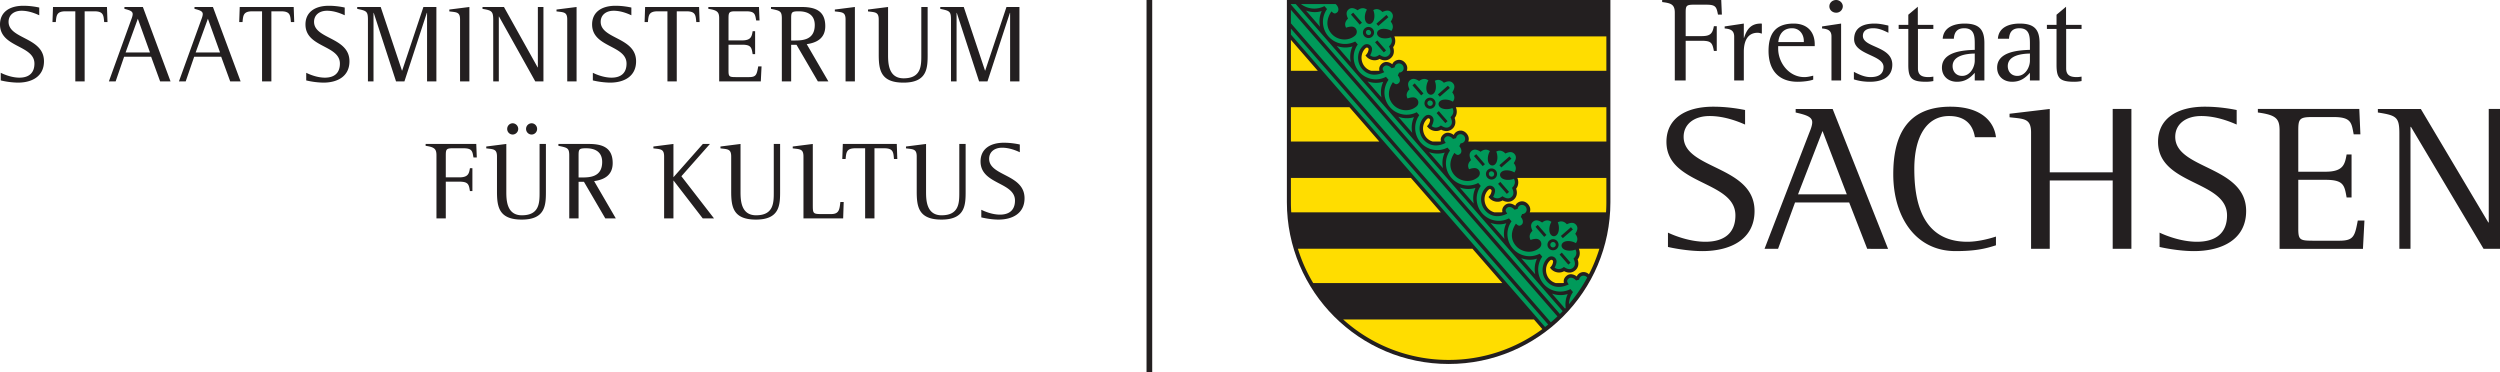
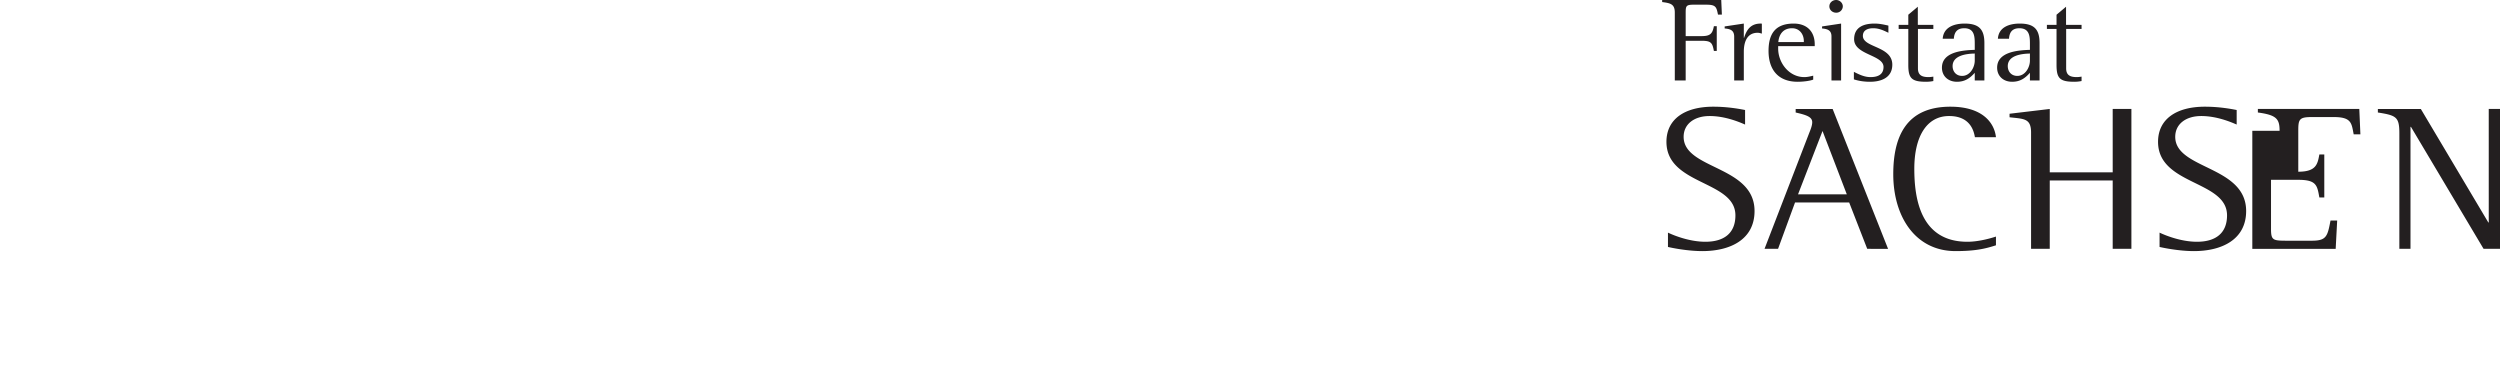
<svg xmlns="http://www.w3.org/2000/svg" xml:space="preserve" style="fill-rule:evenodd;clip-rule:evenodd;stroke-linejoin:round;stroke-miterlimit:2" viewBox="0 0 329 49" width="329" height="49">
  <g>
-     <path d="M150.523 1.682c-.13-.67-.195-.869-1.007-.869h-1.151c-.627 0-.672.125-.672.69v2.063h1.393c.746 0 .955-.199 1.078-.869h.252v2.167h-.252c-.133-.722-.254-.889-1.078-.889h-1.393V7.45h-.953V1.503c0-.753-.394-.826-1.107-.921v-.18h5.176l.056 1.28h-.342Zm3.481 1.591c-.986 0-1.217.89-1.217 1.665V7.45h-.844V3.618c0-.554-.33-.68-.834-.722v-.178l1.678-.251v1.245h.024c.228-.711.58-1.245 1.457-1.245.033 0 .066 0 .099.011v.869c-.121-.032-.242-.074-.363-.074Zm4.041.722c0-.586-.373-1.119-1.031-1.119-.778 0-1.141.533-1.205 1.213h2.236v-.094Zm-2.248.451v.219c0 1.215.933 2.492 2.291 2.492.264 0 .529-.063.779-.125v.345c-.361.136-.974.189-1.359.189-1.754 0-2.555-1.11-2.555-2.702 0-1.455.559-2.397 2.203-2.397 1.174 0 1.844.712 1.844 1.822v.157h-3.203Zm4.67 3.004V3.587c0-.534-.352-.649-.824-.691v-.178l1.668-.251V7.45h-.844Zm3.377.116c-.483 0-.955-.063-1.414-.21v-.659c.459.23.92.46 1.457.46.625 0 1.14-.209 1.14-.889 0-1.069-2.576-1.047-2.576-2.43 0-1.036.811-1.371 1.787-1.371.416 0 .811.083 1.217.178v.628c-.428-.209-.834-.397-1.326-.397-.461 0-.91.156-.91.669 0 1.047 2.578.879 2.578 2.523 0 1.11-.922 1.498-1.953 1.498Zm4.922 0c-1.282 0-1.567-.304-1.567-1.477V2.938h-.845v-.356h.845v-.89l.834-.701v1.591h1.36v.356h-1.35v3.455c0 .607.361.764.932.764.142 0 .275-.02.418-.042v.388a3.252 3.252 0 0 1-.627.063Zm4.255-2.472c-.746.011-1.941.168-1.941 1.1 0 .471.307.858.834.858.701 0 1.107-.753 1.107-1.34v-.618Zm0 2.356v-.67c-.429.482-.867.786-1.558.786-.768 0-1.317-.492-1.317-1.236 0-1.382 1.801-1.529 2.875-1.56v-.408c0-.68.022-1.486-.921-1.486-.637 0-.877.366-.911.92h-.976c.068-1.005.988-1.329 1.922-1.329 1.281 0 1.73.534 1.73 1.706V7.45h-.844Zm4.834-2.356c-.746.011-1.941.168-1.941 1.1 0 .471.307.858.834.858.701 0 1.107-.753 1.107-1.34v-.618Zm0 2.356v-.67c-.427.482-.867.786-1.558.786-.768 0-1.315-.492-1.315-1.236 0-1.382 1.799-1.529 2.873-1.56v-.408c0-.68.022-1.486-.923-1.486-.635 0-.875.366-.909.92h-.974c.064-1.005.984-1.329 1.918-1.329 1.283 0 1.732.534 1.732 1.706V7.45h-.844Zm3.899.116c-1.283 0-1.568-.304-1.568-1.477V2.938h-.844v-.356h.844v-.89l.834-.701v1.591h1.359v.356h-1.35v3.455c0 .607.364.764.932.764.146 0 .275-.02.418-.042v.388a3.248 3.248 0 0 1-.625.063Zm-28.856 3.749c-.584-.255-1.789-.747-3.107-.747-1.355 0-2.277.71-2.277 1.821 0 2.875 6.213 2.512 6.213 6.502 0 2.511-2.147 3.511-4.575 3.511-1.318 0-2.693-.289-3.011-.363v-1.255c.695.328 1.994.8 3.275.8 1.656 0 2.635-.764 2.635-2.313 0-3.078-6.043-2.623-6.043-6.445 0-1.985 1.599-3.076 4.105-3.076 1.223 0 2.239.182 2.785.29v1.275Zm4.639 6.114h4.274l-2.127-5.55-2.147 5.55Zm.963-5.332c.131-.328.281-.691.281-.983 0-.473-.508-.637-1.451-.856v-.309h3.24l4.856 12.255H163.6l-1.582-4.063h-4.743l-1.488 4.063h-1.185l3.898-10.107Zm16.379 9.796c-.902.292-1.789.509-3.539.509-3.539 0-5.459-3.039-5.459-6.737 0-3.313 1.146-5.915 5.008-5.915 2.841 0 3.857 1.437 3.99 2.675h-1.844c-.096-.564-.416-1.857-2.26-1.857-1.994 0-3.05 1.838-3.05 4.624 0 2.583.527 6.392 4.65 6.392 1.111 0 2.279-.383 2.504-.455v.764Zm3.076-9.868c0-1.256-.601-1.202-1.885-1.348v-.309l3.522-.419v5.553h5.515V9.949h1.639v12.255h-1.639v-5.992h-5.515v5.992h-1.637V12.025Zm18.014-.71c-.582-.255-1.787-.747-3.106-.747-1.355 0-2.277.71-2.277 1.821 0 2.875 6.213 2.512 6.213 6.502 0 2.511-2.147 3.511-4.574 3.511-1.319 0-2.694-.289-3.012-.363v-1.255c.695.328 1.994.8 3.275.8 1.657 0 2.637-.764 2.637-2.313 0-3.078-6.045-2.623-6.045-6.445 0-1.985 1.6-3.076 4.104-3.076 1.224 0 2.24.182 2.785.29v1.275Zm3.76.546c0-1.038-.264-1.384-1.903-1.603v-.309h8.887l.096 2.221h-.588c-.186-.946-.166-1.511-1.729-1.511h-1.978c-1.073 0-1.147.219-1.147 1.202v3.586h2.389c1.562 0 1.693-.655 1.846-1.511h.433v3.766h-.433c-.188-1.054-.247-1.545-1.846-1.545h-2.389v4.281c0 1.054.166 1.054 1.543 1.054h2.033c1.278 0 1.375-.38 1.637-1.766h.584l-.131 2.478h-7.304V11.861Zm10.494.236c0-1.456-.266-1.583-1.883-1.839v-.309h3.764l5.912 9.942h.039V9.949h.996v12.255h-1.449l-6.364-10.689h-.039v10.689h-.976V12.097ZM160.877 1.515c-.324 0-.594-.239-.594-.557 0-.318.27-.556.594-.556.311 0 .584.258.584.556a.57.57 0 0 1-.584.557Z" style="fill:#231f20;fill-rule:nonzero" transform="translate(0 -.604) scale(1.502)" />
-     <path d="M126.925 32.292c-7.828 0-14.173-6.346-14.173-14.175V.402h28.346v17.715c0 7.829-6.346 14.175-14.173 14.175Z" style="fill:#231f20" transform="translate(0 -.604) scale(1.502)" />
-     <path d="M122.164 3.591h18.58v3.012h-17.485c.084-.221.046-.478-.148-.7-.283-.326-.691-.332-.975-.086a.542.542 0 0 0-.148.213c-.248-.187-.613-.307-.914-.047-.207.181-.267.402-.213.602l-.058.018h-.669a1.146 1.146 0 0 1-.552-.352c-.412-.474-.383-1.235.087-1.643a.146.146 0 0 1 .206.015.151.151 0 0 1 .036.117c-.038.242-.113.355-.274.524l.09.104c.275.316.785.42 1.15.196.318.17.687.183.978-.07.291-.253.329-.619.206-.959.214-.261.238-.64.103-.944Zm5.391 6.201h13.189v3.011h-12.098c.085-.22.046-.479-.146-.701-.284-.326-.692-.333-.976-.086a.53.53 0 0 0-.147.213c-.248-.187-.613-.308-.914-.047-.207.181-.268.402-.213.602l-.065.019h-.656a1.139 1.139 0 0 1-.558-.353c-.412-.474-.383-1.235.087-1.643a.146.146 0 0 1 .206.014.153.153 0 0 1 .036.118c-.038.242-.114.356-.275.524l.09.104c.275.315.785.42 1.15.196.319.169.688.182.978-.071.291-.252.329-.619.206-.959.215-.259.239-.638.106-.941Zm5.388 6.201h7.801v2.124c0 .3-.01.595-.029.887h-6.681c.086-.22.048-.48-.145-.704-.284-.325-.693-.333-.977-.087a.556.556 0 0 0-.147.213c-.247-.185-.614-.307-.913-.047-.207.181-.269.404-.213.602l-.074.023h-.64a1.158 1.158 0 0 1-.567-.355c-.411-.475-.381-1.235.087-1.644a.147.147 0 0 1 .206.015c.03.033.041.078.037.118-.039.241-.114.354-.274.524l.09.104c.274.314.785.419 1.149.196.32.168.689.181.979-.071.29-.253.329-.62.206-.959.214-.26.238-.636.105-.939Zm5.389 6.2h1.801c-.24.779-.547 1.529-.916 2.245a.659.659 0 0 0-.916-.025.503.503 0 0 0-.148.213c-.247-.188-.614-.308-.913-.046-.208.179-.269.4-.214.599-.026.01-.052.018-.079.026h-.627a1.159 1.159 0 0 1-.573-.359c-.412-.473-.383-1.233.087-1.642a.147.147 0 0 1 .242.133c-.037.242-.113.355-.273.522l.09.104c.273.317.785.42 1.148.197.32.17.688.182.979-.071.291-.252.33-.618.207-.959.212-.258.238-.634.105-.937Zm-25.227-15.59V3.896l2.354 2.707h-2.354Zm0 6.2V9.792h5.125l2.62 3.011h-7.745Zm.029 6.201a13.64 13.64 0 0 1-.029-.887v-2.124h10.516l2.618 3.011h-13.105Zm21.267 9.389.732.844a13.759 13.759 0 0 1-8.208 2.7 13.766 13.766 0 0 1-9.24-3.544h16.716Zm-19.342-3.188a13.751 13.751 0 0 1-1.342-3.012h15.294l2.618 3.012h-16.57Z" style="fill:#fd0" transform="translate(0 -.604) scale(1.502)" />
-     <path d="M123.737 12.041a2.172 2.172 0 0 1 .154-1.373 2.165 2.165 0 0 1-1.381-.04l1.227 1.413Zm-5.387-6.199a2.158 2.158 0 0 1 .152-1.373 2.166 2.166 0 0 1-1.381-.04l1.229 1.413Zm2.693 3.099a2.168 2.168 0 0 1 .152-1.372 2.173 2.173 0 0 1-1.381-.04l1.229 1.412Zm5.389 6.199a2.154 2.154 0 0 1 .152-1.372 2.166 2.166 0 0 1-1.381-.041l1.229 1.413Zm2.693 3.099a2.175 2.175 0 0 1 .153-1.372 2.173 2.173 0 0 1-1.381-.04l1.228 1.412Zm2.695 3.099a2.16 2.16 0 0 1 .153-1.372 2.17 2.17 0 0 1-1.382-.041l1.229 1.413Zm2.694 3.1a2.188 2.188 0 0 1 .152-1.374c-.439.145-.932.12-1.38-.039l1.228 1.413Zm2.611 3.004.057-.063c-.057-.417 0-.845.179-1.215a2.18 2.18 0 0 1-1.381-.038l1.145 1.316ZM115.654 2.743c-.093-.467-.049-.958.153-1.373-.44.143-.932.119-1.38-.04l1.227 1.413Zm19.992 26.094L113.105 2.908v.527l22.27 25.618c.092-.07.182-.143.271-.216ZM113.105 2.446l22.774 26.197c.197-.168.391-.342.578-.52L113.105 1.261v1.185Zm16.526 16.835L113.527.756h-.422V.8l23.569 27.113.243-.249-7.286-8.383Zm9.435 5.44c-.005-.009-.011-.016-.017-.024-.137-.156-.393-.193-.549-.056a.395.395 0 0 0-.144.259l-.266.076c-.199-.228-.483-.316-.651-.17-.222.195-.114.327.008.515-.662.324-1.399.334-1.928-.275-.513-.591-.489-1.544.117-2.071a.45.45 0 0 1 .741.401 1.25 1.25 0 0 1-.168.471c.277.208.57.149.812-.054.247.158.538.296.801.069.263-.229.164-.537.043-.803.235-.213.335-.495.168-.796-.327.146-.827.137-1.064-.058-.217-.175-.199-.451.045-.592.263-.158.756-.096 1.058.093.207-.277.147-.569-.055-.814.157-.243.297-.534.068-.799-.229-.263-.536-.165-.802-.043-.213-.234-.494-.336-.797-.167.145.325.139.822-.054 1.06-.174.223-.45.2-.592-.037-.162-.264-.1-.76.09-1.063-.276-.207-.569-.147-.813.056-.245-.157-.537-.298-.8-.069-.262.229-.165.537-.044.8-.234.213-.334.496-.167.799a1.28 1.28 0 0 1 .492-.1.448.448 0 0 1 .293.788c-.606.528-1.553.42-2.067-.171-.529-.609-.417-1.337-.005-1.948.169.147.286.273.508.081.169-.148.121-.441-.077-.67l.113-.253c.1.003.192-.033.277-.106.157-.137.157-.394.02-.552-.137-.156-.391-.193-.549-.056a.394.394 0 0 0-.142.259l-.268.078c-.199-.229-.482-.317-.65-.17-.223.192-.113.326.008.514-.663.323-1.399.332-1.928-.277-.514-.591-.488-1.543.117-2.069a.45.45 0 0 1 .74.399c-.025.161-.08.333-.168.473.278.207.571.147.814-.056.245.158.536.298.8.07.263-.229.165-.537.043-.801.234-.213.335-.495.168-.798-.327.146-.828.138-1.065-.058-.216-.175-.199-.451.045-.591.264-.159.756-.096 1.059.093.207-.277.146-.57-.055-.813.156-.245.297-.536.068-.8-.229-.264-.537-.165-.801-.043-.213-.234-.496-.335-.798-.168.144.325.138.822-.055 1.062-.174.221-.448.2-.592-.038-.162-.263-.098-.759.09-1.063-.275-.207-.568-.147-.812.055-.246-.156-.537-.297-.8-.069-.263.23-.165.538-.043.802-.235.213-.336.495-.168.797a1.29 1.29 0 0 1 .491-.1.45.45 0 0 1 .293.79c-.606.526-1.553.418-2.066-.172-.53-.609-.416-1.337-.004-1.949.168.147.285.274.507.08.167-.146.122-.439-.078-.667l.114-.254a.4.4 0 0 0 .276-.106c.157-.137.157-.394.02-.552-.137-.157-.39-.192-.548-.056a.396.396 0 0 0-.143.259l-.267.077c-.199-.228-.483-.316-.651-.17-.223.194-.113.327.008.514-.662.324-1.399.333-1.928-.276-.513-.59-.488-1.543.117-2.07a.45.45 0 0 1 .741.401 1.3 1.3 0 0 1-.167.472c.276.208.569.147.812-.055.245.157.536.297.8.068.264-.229.165-.537.043-.801.234-.213.336-.495.168-.797-.326.145-.826.137-1.065-.059-.215-.175-.198-.451.045-.591.264-.158.757-.095 1.059.093.207-.276.147-.569-.055-.813.157-.244.297-.536.069-.8-.229-.263-.538-.165-.802-.043-.213-.234-.495-.335-.798-.168.145.326.139.823-.055 1.061-.173.222-.447.201-.591-.037-.162-.263-.099-.759.09-1.062-.276-.208-.569-.148-.813.055-.244-.158-.535-.298-.799-.069-.264.229-.166.537-.044.801-.234.213-.335.495-.167.797a1.27 1.27 0 0 1 .49-.099.448.448 0 0 1 .293.789c-.605.526-1.552.418-2.066-.172-.529-.609-.416-1.338-.004-1.949.168.148.285.274.508.081.168-.147.121-.44-.078-.669l.113-.253a.4.4 0 0 0 .277-.106c.157-.137.157-.394.02-.551-.137-.158-.391-.193-.549-.057a.404.404 0 0 0-.143.259l-.267.077c-.197-.228-.483-.316-.651-.17-.222.194-.113.327.009.515-.663.323-1.399.332-1.928-.276-.514-.591-.489-1.544.117-2.071a.45.45 0 0 1 .74.401 1.28 1.28 0 0 1-.166.472c.275.208.568.147.812-.055.245.157.536.297.799.068.264-.228.166-.536.043-.801.236-.213.336-.495.168-.797-.326.145-.826.138-1.064-.059-.215-.175-.199-.45.045-.59.263-.159.756-.096 1.058.092.208-.276.149-.569-.054-.813.157-.245.296-.536.068-.799-.229-.264-.537-.165-.801-.044-.213-.234-.496-.335-.798-.167.145.325.138.822-.055 1.061-.172.221-.448.2-.592-.038-.16-.263-.098-.759.091-1.062-.277-.208-.57-.148-.813.055-.245-.158-.536-.298-.8-.069-.263.229-.166.537-.043.802-.234.213-.336.494-.168.797.15-.067.329-.098.491-.1a.45.45 0 0 1 .293.789c-.606.526-1.553.418-2.066-.172-.529-.609-.417-1.337-.005-1.948.168.146.285.273.508.08.168-.147.139-.476-.141-.726h-3.041c.588.451 1.39.531 2.063.181l.113.129.114.13a1.928 1.928 0 0 0 .118 2.39c.591.68 1.559.862 2.35.45l.113.13.112.129a1.93 1.93 0 0 0 .119 2.391c.59.679 1.559.861 2.35.449l.226.26a1.932 1.932 0 0 0 .117 2.39 1.932 1.932 0 0 0 2.352.45l.112.13.113.129a1.926 1.926 0 0 0 .119 2.39c.59.68 1.558.862 2.349.451l.114.128.112.131a1.928 1.928 0 0 0 .118 2.389 1.93 1.93 0 0 0 2.351.451l.112.129.113.13a1.93 1.93 0 0 0 .118 2.39c.591.679 1.56.86 2.351.45l.113.13.113.129a1.926 1.926 0 0 0 .118 2.389 1.926 1.926 0 0 0 2.349.451l.114.13.113.13a1.926 1.926 0 0 0 .118 2.389c.591.681 1.56.861 2.351.45l.112.131.112.129c-.228.319-.346.69-.357 1.063.609-.717 1.148-1.5 1.601-2.333Zm-4.533-4.446.196-.171.765.883-.195.169-.766-.881Zm2.878 3.312.196-.17-.766-.882-.195.17.765.882Zm-1.497-1.92a.236.236 0 0 1 .335.022.237.237 0 1 1-.335-.022Zm-.164-.188a.486.486 0 1 1 .64.732.486.486 0 0 1-.64-.732Zm-3.328-7.173-.17-.196-.881.766.17.196.881-.766Zm-.4 3.082.197-.171-.766-.88-.196.17.765.881Zm-2.877-3.311.195-.17.764.881-.194.17-.765-.881Zm1.693 1.75a.239.239 0 0 0-.314-.36.239.239 0 0 0 .314.36Zm.162.187a.486.486 0 1 0-.639-.733.486.486 0 0 0 .639.733Zm-4.137-8.102.17.195-.881.766-.17-.196.881-.765Zm-3.107-.034.195-.17.766.88-.196.171-.765-.881Zm2.879 3.312.195-.171-.766-.881-.195.171.766.881Zm-1.498-1.921a.238.238 0 1 1 .312.359.238.238 0 0 1-.312-.359Zm-.163-.187a.486.486 0 1 1 .639.733.486.486 0 0 1-.639-.733Zm-3.329-7.174-.17-.196-.881.767.17.195.881-.766Zm-.399 3.083.195-.171-.765-.88-.196.17.766.881Zm-2.879-3.312.196-.17.765.881-.195.17-.766-.881Zm1.694 1.75a.239.239 0 0 0-.313-.359.239.239 0 0 0 .313.359Zm.162.188a.486.486 0 1 0-.638-.734.486.486 0 0 0 .638.734Zm17.418 16.692.17.195-.881.766-.17-.195.881-.766Z" style="fill:#009a5a" transform="translate(0 -.604) scale(1.502)" />
-     <path d="M100.455.402h.498V33h-.498zM3.439 1.741c-.291-.135-.892-.397-1.55-.397-.677 0-1.138.378-1.138.969 0 1.531 3.102 1.337 3.102 3.459 0 1.337-1.071 1.87-2.284 1.87a7.07 7.07 0 0 1-1.504-.194V6.78c.348.174.997.426 1.636.426.827 0 1.316-.407 1.316-1.23C3.017 4.338 0 4.581 0 2.545 0 1.49.798.908 2.048.908c.611 0 1.119.097 1.391.155v.678Zm3.16-.348h-.846c-.789 0-.808.348-.864.94h-.292l.047-1.318h4.728l.047 1.318h-.291c-.057-.592-.057-.94-.865-.94h-.846v6.143h-.818V1.393Zm4.406 3.604h2.134l-1.063-2.955-1.071 2.955Zm.479-2.839c.066-.174.141-.368.141-.523 0-.252-.253-.339-.724-.456v-.164h1.617l2.425 6.521h-.912l-.789-2.161h-2.369l-.742 2.161h-.592l1.945-5.378Zm5.659 2.839h2.134l-1.062-2.955-1.072 2.955Zm.48-2.839c.066-.174.141-.368.141-.523 0-.252-.254-.339-.724-.456v-.164h1.616l2.426 6.521h-.912l-.79-2.161h-2.368l-.743 2.161h-.592l1.946-5.378Zm5.337-.765h-.846c-.79 0-.809.348-.865.94h-.291l.046-1.318h4.728l.047 1.318h-.291c-.056-.592-.056-.94-.865-.94h-.846v6.143h-.817V1.393Zm7.244.348c-.291-.135-.892-.397-1.551-.397-.676 0-1.137.378-1.137.969 0 1.531 3.102 1.337 3.102 3.459 0 1.337-1.072 1.87-2.284 1.87a7.07 7.07 0 0 1-1.504-.194V6.78c.348.174.996.426 1.635.426.828 0 1.316-.407 1.316-1.23 0-1.638-3.017-1.395-3.017-3.431 0-1.055.799-1.637 2.049-1.637.611 0 1.119.097 1.391.155v.678Zm2.033.417c0-.775-.112-.804-.94-.979v-.164h2.059l1.861 5.571h.019l1.861-5.571h1.137v6.521h-.817V1.528h-.02l-1.964 6.008H34.7l-1.955-6.008h-.019v6.008h-.489V2.158Zm8.071-.039c0-.668-.291-.639-.94-.717v-.164l1.758-.223v6.521h-.818V2.119Zm2.907.039c0-.775-.132-.843-.94-.979v-.164h1.88l2.951 5.29h.019v-5.29h.489v6.521h-.715l-3.177-5.688h-.018v5.688h-.489V2.158Zm6.484-.039c0-.668-.291-.639-.94-.717v-.164l1.758-.223v6.521h-.818V2.119Zm5.619-.378c-.292-.135-.893-.397-1.551-.397-.677 0-1.137.378-1.137.969 0 1.531 3.101 1.337 3.101 3.459 0 1.337-1.071 1.87-2.284 1.87a7.092 7.092 0 0 1-1.504-.194V6.78c.349.174.997.426 1.636.426.827 0 1.316-.407 1.316-1.23 0-1.638-3.017-1.395-3.017-3.431 0-1.055.799-1.637 2.049-1.637.611 0 1.118.097 1.391.155v.678Zm3.16-.348h-.846c-.79 0-.809.348-.865.94h-.291l.046-1.318h4.729l.046 1.318h-.291c-.056-.592-.056-.94-.864-.94h-.847v6.143h-.817V1.393Zm4.534.639c0-.552-.132-.736-.95-.853v-.164h4.437l.047 1.182h-.292c-.094-.504-.084-.804-.864-.804h-.988c-.535 0-.573.116-.573.639v1.909h1.194c.78 0 .846-.349.921-.804h.216v2.006h-.216c-.094-.562-.122-.824-.921-.824h-1.194v2.277c0 .562.085.562.771.562h1.015c.639 0 .686-.204.818-.94h.291l-.066 1.318h-3.646V2.032Zm6.306 1.919h.254c.667 0 1.814 0 1.814-1.357 0-.92-.667-1.201-1.401-1.201-.629 0-.667.077-.667.649v1.909Zm-.817-1.909c0-.678-.151-.698-.95-.863v-.164h2.66c1.147 0 2.096.281 2.096 1.676 0 1.104-.799 1.463-1.626 1.58l1.899 3.265h-.921l-1.871-3.207h-.47v3.207h-.817V2.042Zm5.584.077c0-.668-.292-.639-.94-.717v-.164l1.757-.223v6.521h-.817V2.119Zm7.192 3.004c0 1.192 0 2.519-2.115 2.519-2.021 0-2.171-1.133-2.171-2.48V2.119c0-.668-.301-.639-.94-.717v-.164l1.758-.223v4.147c0 .707 0 2.102 1.362 2.102 1.551 0 1.551-1.114 1.551-2.025V1.015h.555v4.108Zm2.046-2.965c0-.775-.113-.804-.94-.979v-.164h2.058l1.862 5.571h.018l1.862-5.571h1.137v6.521h-.818V1.528h-.019l-1.964 6.008h-.733l-1.955-6.008h-.019v6.008h-.489V2.158ZM38.241 14.032c0-.552-.131-.736-.949-.853v-.164h4.437l.046 1.182h-.291c-.094-.504-.085-.804-.864-.804h-.987c-.536 0-.574.116-.574.639v1.909h1.194c.78 0 .846-.349.921-.804h.216v2.006h-.216c-.094-.562-.122-.824-.921-.824h-1.194v3.217h-.818v-5.504Zm7.851-2.335a.49.49 0 0 1 .488-.494c.264 0 .48.223.48.494a.489.489 0 0 1-.48.494.49.49 0 0 1-.488-.494Zm-1.654 0c0-.271.215-.494.479-.494.263 0 .488.223.488.494a.496.496 0 0 1-.488.494.488.488 0 0 1-.479-.494Zm3.393 5.426c0 1.192 0 2.519-2.115 2.519-2.021 0-2.172-1.134-2.172-2.48v-3.043c0-.668-.3-.639-.939-.717v-.164l1.757-.223v4.147c0 .707 0 2.102 1.363 2.102 1.551 0 1.551-1.114 1.551-2.024v-4.225h.555v4.108Zm2.862-1.172h.254c.667 0 1.814 0 1.814-1.357 0-.92-.667-1.201-1.401-1.201-.629 0-.667.077-.667.649v1.909Zm-.817-1.909c0-.678-.151-.698-.95-.863v-.164h2.66c1.147 0 2.096.281 2.096 1.676 0 1.105-.799 1.463-1.626 1.58l1.899 3.265h-.921l-1.871-3.207h-.47v3.207h-.817v-5.494Zm8.312.077c0-.668-.291-.639-.94-.717v-.164l1.757-.223v2.916l2.576-2.916h.62l-2.5 2.829 2.858 3.692h-.988l-2.547-3.304h-.019v3.304h-.817v-5.417Zm10.163 3.004c0 1.192 0 2.519-2.115 2.519-2.021 0-2.171-1.134-2.171-2.48v-3.043c0-.668-.301-.639-.94-.717v-.164l1.758-.223v4.147c0 .707 0 2.102 1.363 2.102 1.55 0 1.55-1.114 1.55-2.024v-4.225h.555v4.108Zm2.046-3.004c0-.668-.291-.639-.94-.717v-.164l1.758-.223v5.29c0 .795 0 .853.77.853h.837c.705 0 .733-.407.808-1.056h.292l-.047 1.434h-3.478v-5.417Zm5.403-.726h-.846c-.789 0-.808.348-.865.94h-.291l.047-1.318h4.728l.047 1.318h-.292c-.056-.592-.056-.94-.864-.94h-.846v6.143H75.8v-6.143Zm8.806 3.73c0 1.192 0 2.519-2.115 2.519-2.021 0-2.171-1.134-2.171-2.48v-3.043c0-.668-.301-.639-.94-.717v-.164l1.758-.223v4.147c0 .707 0 2.102 1.363 2.102 1.55 0 1.55-1.114 1.55-2.024v-4.225h.555v4.108Zm4.747-3.382c-.291-.135-.893-.397-1.551-.397-.676 0-1.137.378-1.137.969 0 1.531 3.102 1.337 3.102 3.459 0 1.337-1.072 1.87-2.285 1.87-.657 0-1.343-.155-1.503-.193v-.669c.348.175.996.427 1.635.427.827 0 1.316-.408 1.316-1.231 0-1.638-3.017-1.395-3.017-3.43 0-1.056.799-1.638 2.049-1.638.611 0 1.119.097 1.391.155v.678Z" style="fill:#231f20;fill-rule:nonzero" transform="translate(0 -.604) scale(1.502)" />
+     <path d="M150.523 1.682c-.13-.67-.195-.869-1.007-.869h-1.151c-.627 0-.672.125-.672.69v2.063h1.393c.746 0 .955-.199 1.078-.869h.252v2.167h-.252c-.133-.722-.254-.889-1.078-.889h-1.393V7.45h-.953V1.503c0-.753-.394-.826-1.107-.921v-.18h5.176l.056 1.28h-.342Zm3.481 1.591c-.986 0-1.217.89-1.217 1.665V7.45h-.844V3.618c0-.554-.33-.68-.834-.722v-.178l1.678-.251v1.245h.024c.228-.711.58-1.245 1.457-1.245.033 0 .066 0 .099.011v.869c-.121-.032-.242-.074-.363-.074Zm4.041.722c0-.586-.373-1.119-1.031-1.119-.778 0-1.141.533-1.205 1.213h2.236v-.094Zm-2.248.451v.219c0 1.215.933 2.492 2.291 2.492.264 0 .529-.063.779-.125v.345c-.361.136-.974.189-1.359.189-1.754 0-2.555-1.11-2.555-2.702 0-1.455.559-2.397 2.203-2.397 1.174 0 1.844.712 1.844 1.822v.157h-3.203Zm4.67 3.004V3.587c0-.534-.352-.649-.824-.691v-.178l1.668-.251V7.45h-.844Zm3.377.116c-.483 0-.955-.063-1.414-.21v-.659c.459.23.92.46 1.457.46.625 0 1.14-.209 1.14-.889 0-1.069-2.576-1.047-2.576-2.43 0-1.036.811-1.371 1.787-1.371.416 0 .811.083 1.217.178v.628c-.428-.209-.834-.397-1.326-.397-.461 0-.91.156-.91.669 0 1.047 2.578.879 2.578 2.523 0 1.11-.922 1.498-1.953 1.498Zm4.922 0c-1.282 0-1.567-.304-1.567-1.477V2.938h-.845v-.356h.845v-.89l.834-.701v1.591h1.36v.356h-1.35v3.455c0 .607.361.764.932.764.142 0 .275-.02.418-.042v.388a3.252 3.252 0 0 1-.627.063Zm4.255-2.472c-.746.011-1.941.168-1.941 1.1 0 .471.307.858.834.858.701 0 1.107-.753 1.107-1.34v-.618Zm0 2.356v-.67c-.429.482-.867.786-1.558.786-.768 0-1.317-.492-1.317-1.236 0-1.382 1.801-1.529 2.875-1.56v-.408c0-.68.022-1.486-.921-1.486-.637 0-.877.366-.911.92h-.976c.068-1.005.988-1.329 1.922-1.329 1.281 0 1.73.534 1.73 1.706V7.45h-.844Zm4.834-2.356c-.746.011-1.941.168-1.941 1.1 0 .471.307.858.834.858.701 0 1.107-.753 1.107-1.34v-.618Zm0 2.356v-.67c-.427.482-.867.786-1.558.786-.768 0-1.315-.492-1.315-1.236 0-1.382 1.799-1.529 2.873-1.56v-.408c0-.68.022-1.486-.923-1.486-.635 0-.875.366-.909.92h-.974c.064-1.005.984-1.329 1.918-1.329 1.283 0 1.732.534 1.732 1.706V7.45h-.844Zm3.899.116c-1.283 0-1.568-.304-1.568-1.477V2.938h-.844v-.356h.844v-.89l.834-.701v1.591h1.359v.356h-1.35v3.455c0 .607.364.764.932.764.146 0 .275-.02.418-.042v.388a3.248 3.248 0 0 1-.625.063Zm-28.856 3.749c-.584-.255-1.789-.747-3.107-.747-1.355 0-2.277.71-2.277 1.821 0 2.875 6.213 2.512 6.213 6.502 0 2.511-2.147 3.511-4.575 3.511-1.318 0-2.693-.289-3.011-.363v-1.255c.695.328 1.994.8 3.275.8 1.656 0 2.635-.764 2.635-2.313 0-3.078-6.043-2.623-6.043-6.445 0-1.985 1.599-3.076 4.105-3.076 1.223 0 2.239.182 2.785.29v1.275Zm4.639 6.114h4.274l-2.127-5.55-2.147 5.55Zm.963-5.332c.131-.328.281-.691.281-.983 0-.473-.508-.637-1.451-.856v-.309h3.24l4.856 12.255H163.6l-1.582-4.063h-4.743l-1.488 4.063h-1.185l3.898-10.107Zm16.379 9.796c-.902.292-1.789.509-3.539.509-3.539 0-5.459-3.039-5.459-6.737 0-3.313 1.146-5.915 5.008-5.915 2.841 0 3.857 1.437 3.99 2.675h-1.844c-.096-.564-.416-1.857-2.26-1.857-1.994 0-3.05 1.838-3.05 4.624 0 2.583.527 6.392 4.65 6.392 1.111 0 2.279-.383 2.504-.455v.764Zm3.076-9.868c0-1.256-.601-1.202-1.885-1.348v-.309l3.522-.419v5.553h5.515V9.949h1.639v12.255h-1.639v-5.992h-5.515v5.992h-1.637V12.025Zm18.014-.71c-.582-.255-1.787-.747-3.106-.747-1.355 0-2.277.71-2.277 1.821 0 2.875 6.213 2.512 6.213 6.502 0 2.511-2.147 3.511-4.574 3.511-1.319 0-2.694-.289-3.012-.363v-1.255c.695.328 1.994.8 3.275.8 1.657 0 2.637-.764 2.637-2.313 0-3.078-6.045-2.623-6.045-6.445 0-1.985 1.6-3.076 4.104-3.076 1.224 0 2.24.182 2.785.29v1.275Zm3.76.546c0-1.038-.264-1.384-1.903-1.603v-.309h8.887l.096 2.221h-.588c-.186-.946-.166-1.511-1.729-1.511h-1.978c-1.073 0-1.147.219-1.147 1.202v3.586c1.562 0 1.693-.655 1.846-1.511h.433v3.766h-.433c-.188-1.054-.247-1.545-1.846-1.545h-2.389v4.281c0 1.054.166 1.054 1.543 1.054h2.033c1.278 0 1.375-.38 1.637-1.766h.584l-.131 2.478h-7.304V11.861Zm10.494.236c0-1.456-.266-1.583-1.883-1.839v-.309h3.764l5.912 9.942h.039V9.949h.996v12.255h-1.449l-6.364-10.689h-.039v10.689h-.976V12.097ZM160.877 1.515c-.324 0-.594-.239-.594-.557 0-.318.27-.556.594-.556.311 0 .584.258.584.556a.57.57 0 0 1-.584.557Z" style="fill:#231f20;fill-rule:nonzero" transform="translate(0 -.604) scale(1.502)" />
  </g>
</svg>